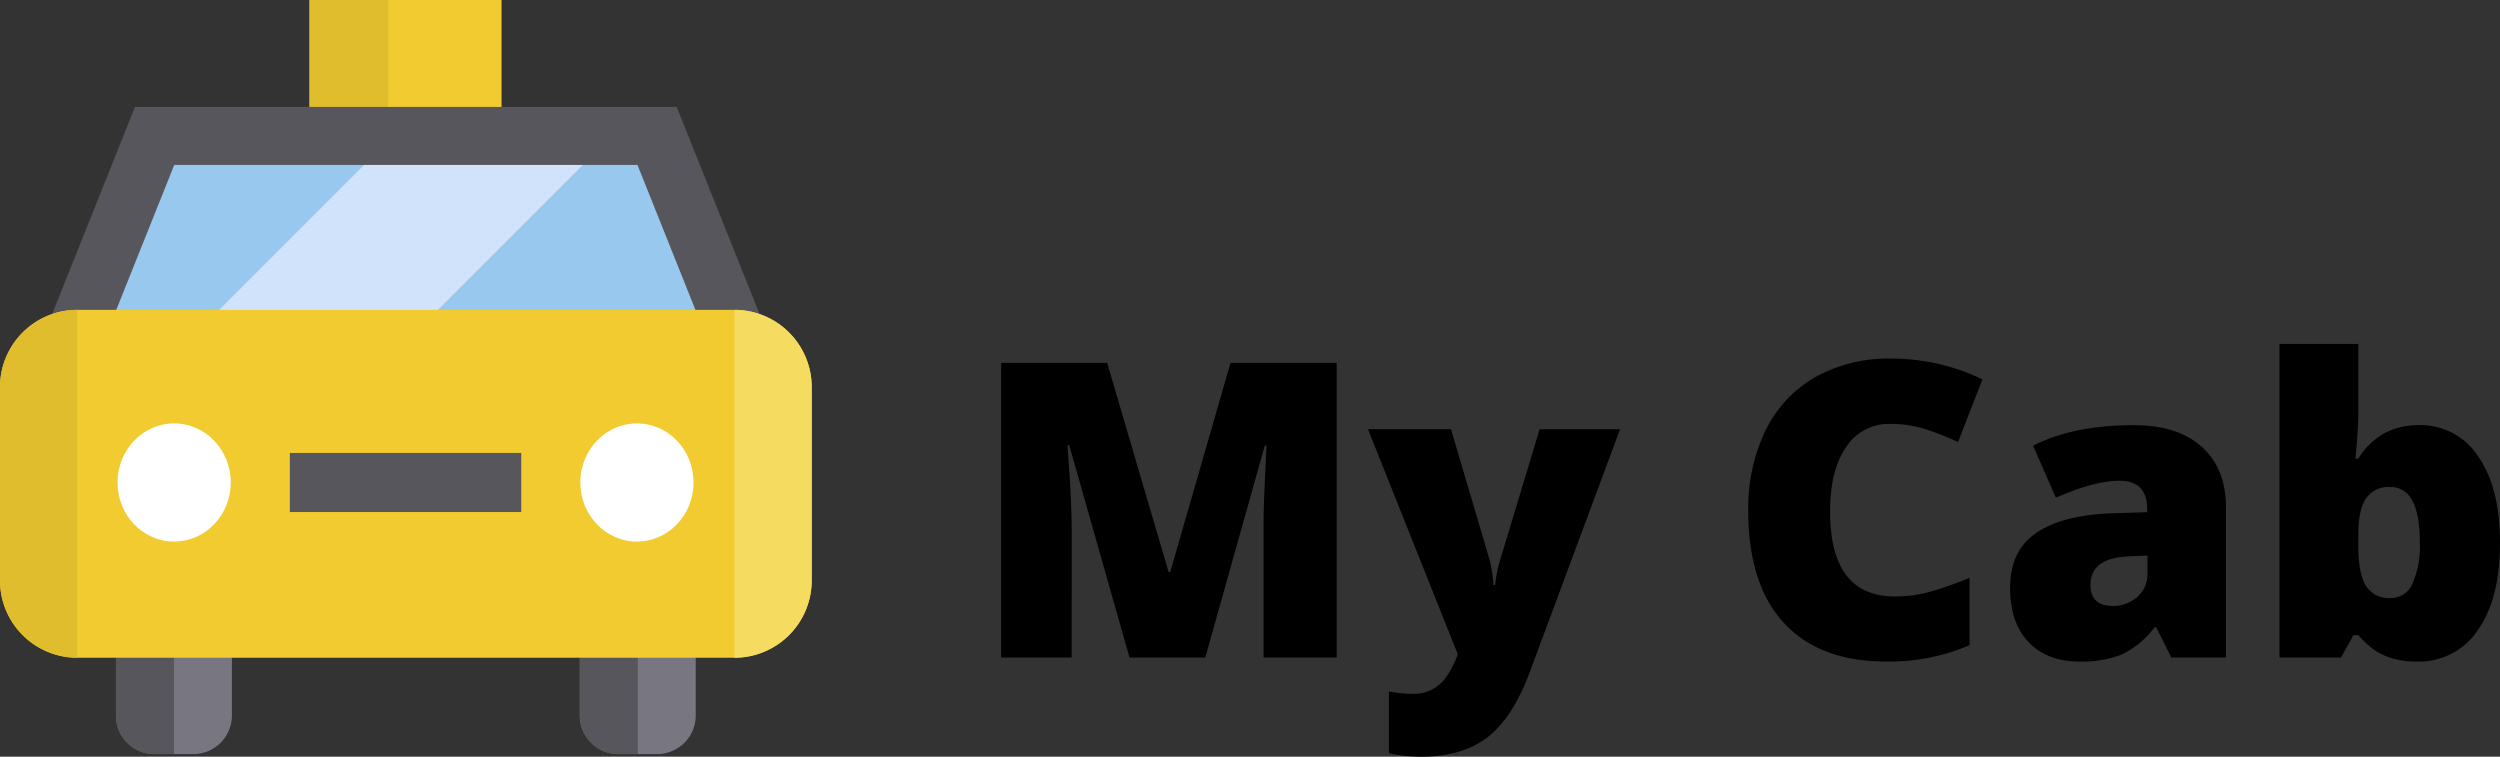
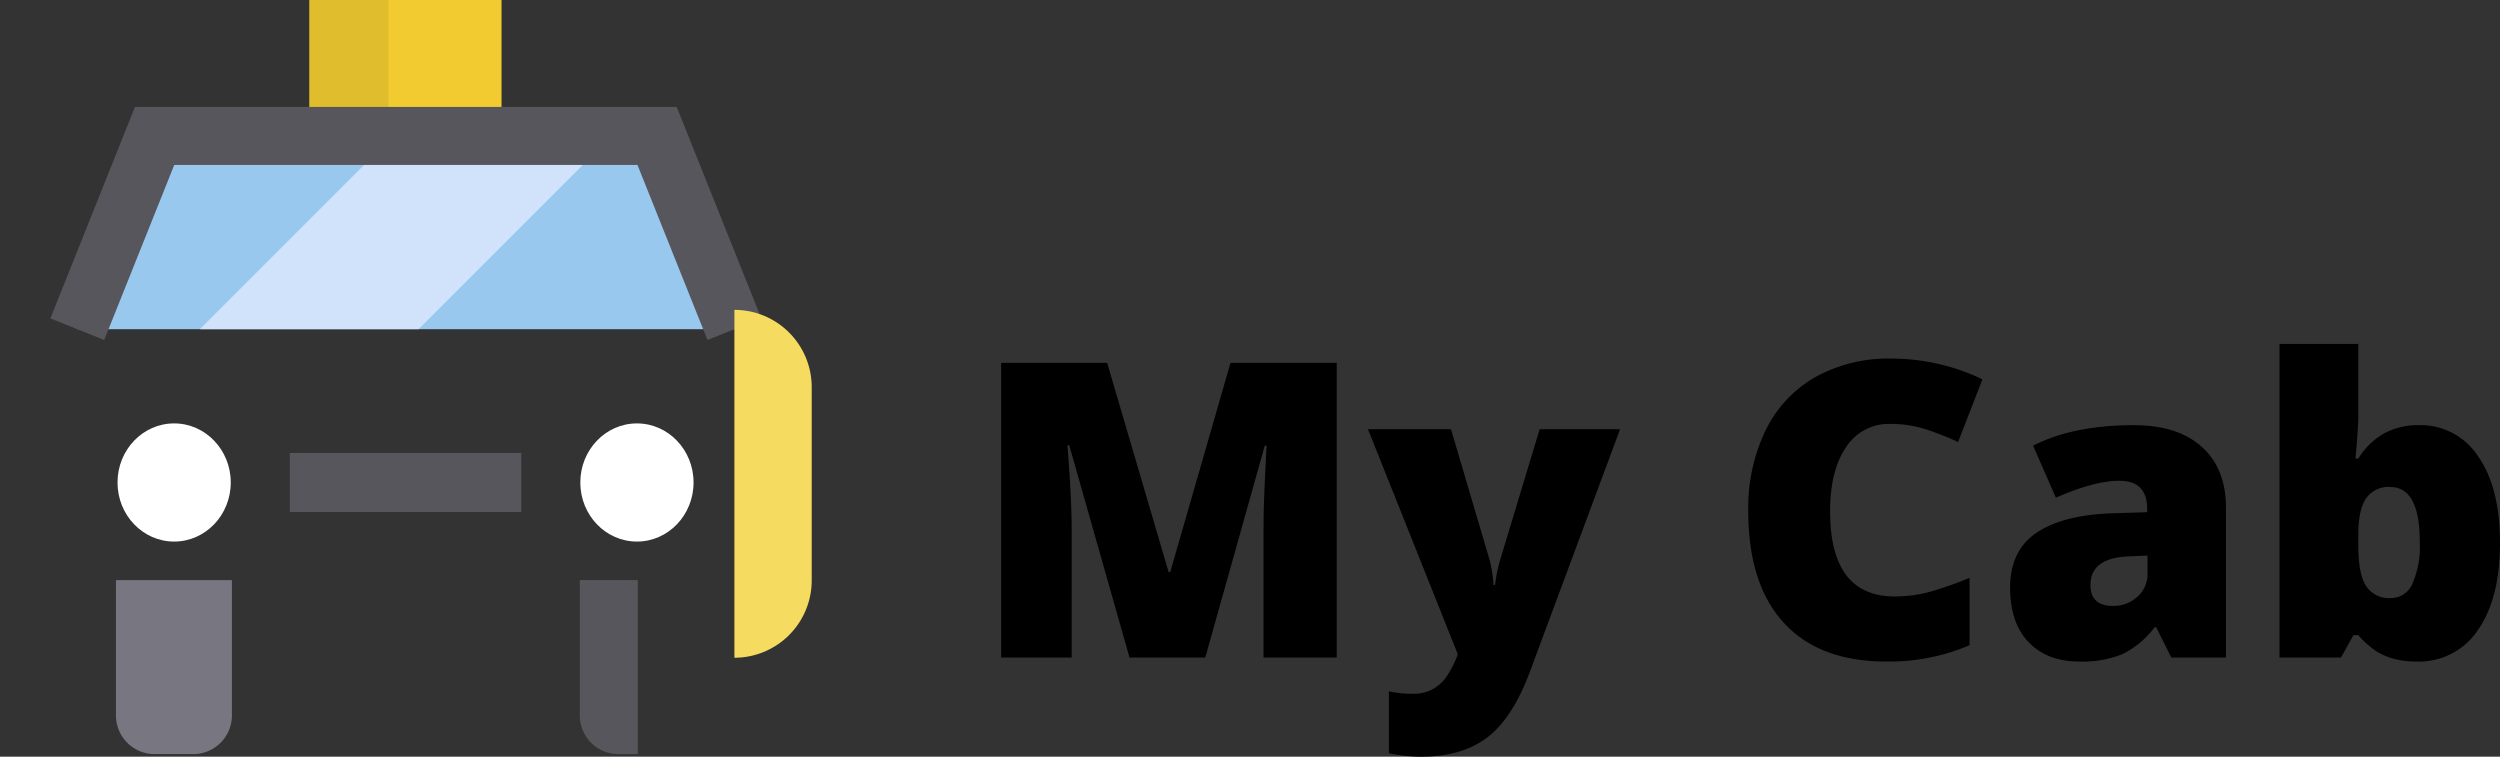
<svg xmlns="http://www.w3.org/2000/svg" width="438.248" height="132.644" viewBox="0 0 438.248 132.644">
  <rect x="0" y="0" width="438.248" height="132.644" fill="#333333" stroke="none" />
  <g id="Group_3" data-name="Group 3" transform="translate(-99.13 -616.402)">
    <g id="Group_3-2" data-name="Group 3" transform="translate(9 -57.187)">
      <path id="Path_186" data-name="Path 186" d="M27.134,9.388,16.57-27.815h-.318q.742,9.5.742,14.768V9.388H4.629V-42.265H23.213L33.988-5.592h.283L44.835-42.265H63.453V9.388H50.629V-13.259q0-1.767.053-3.922t.477-10.564h-.318L40.418,9.388Zm41.8-40.029H83.486L90.269-7.677a22.532,22.532,0,0,1,.671,4.346h.283a24.057,24.057,0,0,1,.848-4.275l6.96-23.035h14.1L97.3,11.931q-3.038,8.126-7.472,11.482T78.257,26.77a27.811,27.811,0,0,1-5.653-.6V15.323a19.457,19.457,0,0,0,4.275.424,6.954,6.954,0,0,0,3.215-.707,7.318,7.318,0,0,0,2.4-2,17.545,17.545,0,0,0,2.19-4.222Zm91.576-.919a8.9,8.9,0,0,0-7.773,4.081q-2.791,4.081-2.791,11.253,0,14.909,11.341,14.909a23.227,23.227,0,0,0,6.642-.954,66.453,66.453,0,0,0,6.465-2.3v11.8a35.78,35.78,0,0,1-14.627,2.862q-11.694,0-17.93-6.783T135.6-16.3a31.283,31.283,0,0,1,3.021-14.1,21.613,21.613,0,0,1,8.691-9.345,26.247,26.247,0,0,1,13.337-3.268,36.741,36.741,0,0,1,16,3.639L172.376-28.38a48.064,48.064,0,0,0-5.723-2.261,20,20,0,0,0-6.148-.919ZM209.76,9.388l-2.65-5.3h-.283a15.733,15.733,0,0,1-5.688,4.734,18.788,18.788,0,0,1-7.49,1.272q-5.653,0-8.9-3.392T181.5-2.837q0-6.395,4.452-9.521t12.9-3.515l6.677-.212v-.565q0-4.946-4.876-4.946-4.381,0-11.129,2.968l-3.992-9.115q7-3.6,17.665-3.6,7.7,0,11.924,3.816t4.222,10.67V9.388ZM199.51.343a6.23,6.23,0,0,0,4.293-1.59,5.277,5.277,0,0,0,1.784-4.134V-8.489l-3.18.141q-6.819.247-6.819,5.017Q195.588.343,199.51.343Zm53.666-31.691a12.026,12.026,0,0,1,10.369,5.476q3.833,5.476,3.833,15.157,0,9.751-3.869,15.28a12.4,12.4,0,0,1-10.758,5.529,14.932,14.932,0,0,1-3.957-.477A11.663,11.663,0,0,1,245.7,8.292a16.2,16.2,0,0,1-3.162-2.826h-.848L239.5,9.388H228.728V-45.586h13.814V-33.15q0,2.226-.495,7.667h.495a12.622,12.622,0,0,1,4.646-4.487A12.719,12.719,0,0,1,253.176-31.348ZM248.124-20.5a4.729,4.729,0,0,0-4.24,2.014q-1.343,2.014-1.343,6.324v1.943q0,4.911,1.343,7.048a4.778,4.778,0,0,0,4.381,2.137,4.076,4.076,0,0,0,3.745-2.491,16.217,16.217,0,0,0,1.307-7.331Q253.317-20.5,248.124-20.5Z" transform="translate(261 779.463)" />
    </g>
    <g id="XMLID_591_" transform="translate(99.13 616.532)">
      <rect id="XMLID_592_" width="33.659" height="20.713" transform="translate(54.261 -0.13)" fill="#f1cb30" />
      <rect id="XMLID_593_" width="13.809" height="20.713" transform="translate(54.261 -0.13)" fill="#e0bd2c" />
      <path id="XMLID_594_" d="M80.327,330v23.715a6.776,6.776,0,0,1-6.776,6.776H66.776A6.776,6.776,0,0,1,60,353.715V330Z" transform="translate(-39.673 -228.428)" fill="#787681" />
-       <path id="XMLID_595_" d="M320.327,330v23.715a6.776,6.776,0,0,1-6.776,6.776h-6.776A6.776,6.776,0,0,1,300,353.715V330Z" transform="translate(-198.363 -228.428)" fill="#787681" />
-       <path id="XMLID_596_" d="M60,330v23.715a6.776,6.776,0,0,0,6.776,6.776h3.388V330Z" transform="translate(-39.673 -228.428)" fill="#57565c" />
      <path id="XMLID_597_" d="M300,330v23.715a6.776,6.776,0,0,0,6.776,6.776h3.388V330Z" transform="translate(-198.363 -228.428)" fill="#57565c" />
      <path id="XMLID_598_" d="M40,103.879,53.552,70h88.086l13.552,33.879" transform="translate(-26.448 -46.302)" fill="#98c8ed" />
      <path id="XMLID_599_" d="M175.64,70H137.31l-33.879,33.879h38.33Z" transform="translate(-68.39 -46.302)" fill="#d1e3fa" />
      <g id="XMLID_600_" transform="translate(8.833 18.616)">
        <path id="XMLID_601_" d="M141.262,95.848,128.988,65.164h-81.2L35.51,95.848l-9.437-3.775L40.9,55h94.966L150.7,92.074Z" transform="translate(-26.073 -55)" fill="#57565c" />
      </g>
-       <path id="XMLID_602_" d="M128.74,220.982a13.552,13.552,0,0,0,13.552-13.552V173.552A13.552,13.552,0,0,0,128.74,160H13.552A13.552,13.552,0,0,0,0,173.552v33.879a13.552,13.552,0,0,0,13.552,13.552Z" transform="translate(0 -105.811)" fill="#f1cb30" />
      <ellipse id="XMLID_605_" cx="9.925" cy="10.357" rx="9.925" ry="10.357" transform="translate(20.601 74.093)" fill="#fff" />
      <ellipse id="XMLID_608_" cx="9.925" cy="10.357" rx="9.925" ry="10.357" transform="translate(101.729 74.093)" fill="#fff" />
      <g id="XMLID_609_" transform="translate(50.808 79.271)">
        <rect id="XMLID_610_" width="40.564" height="10.357" transform="translate(0 0)" fill="#57565c" />
      </g>
-       <path id="XMLID_611_" d="M13.552,160h0A13.552,13.552,0,0,0,0,173.552v33.879a13.552,13.552,0,0,0,13.552,13.552h0Z" transform="translate(0 -105.811)" fill="#e0bd2c" />
      <path id="XMLID_612_" d="M380,160v60.982a13.552,13.552,0,0,0,13.552-13.552V173.552A13.552,13.552,0,0,0,380,160Z" transform="translate(-251.26 -105.811)" fill="#f5dc60" />
    </g>
  </g>
</svg>